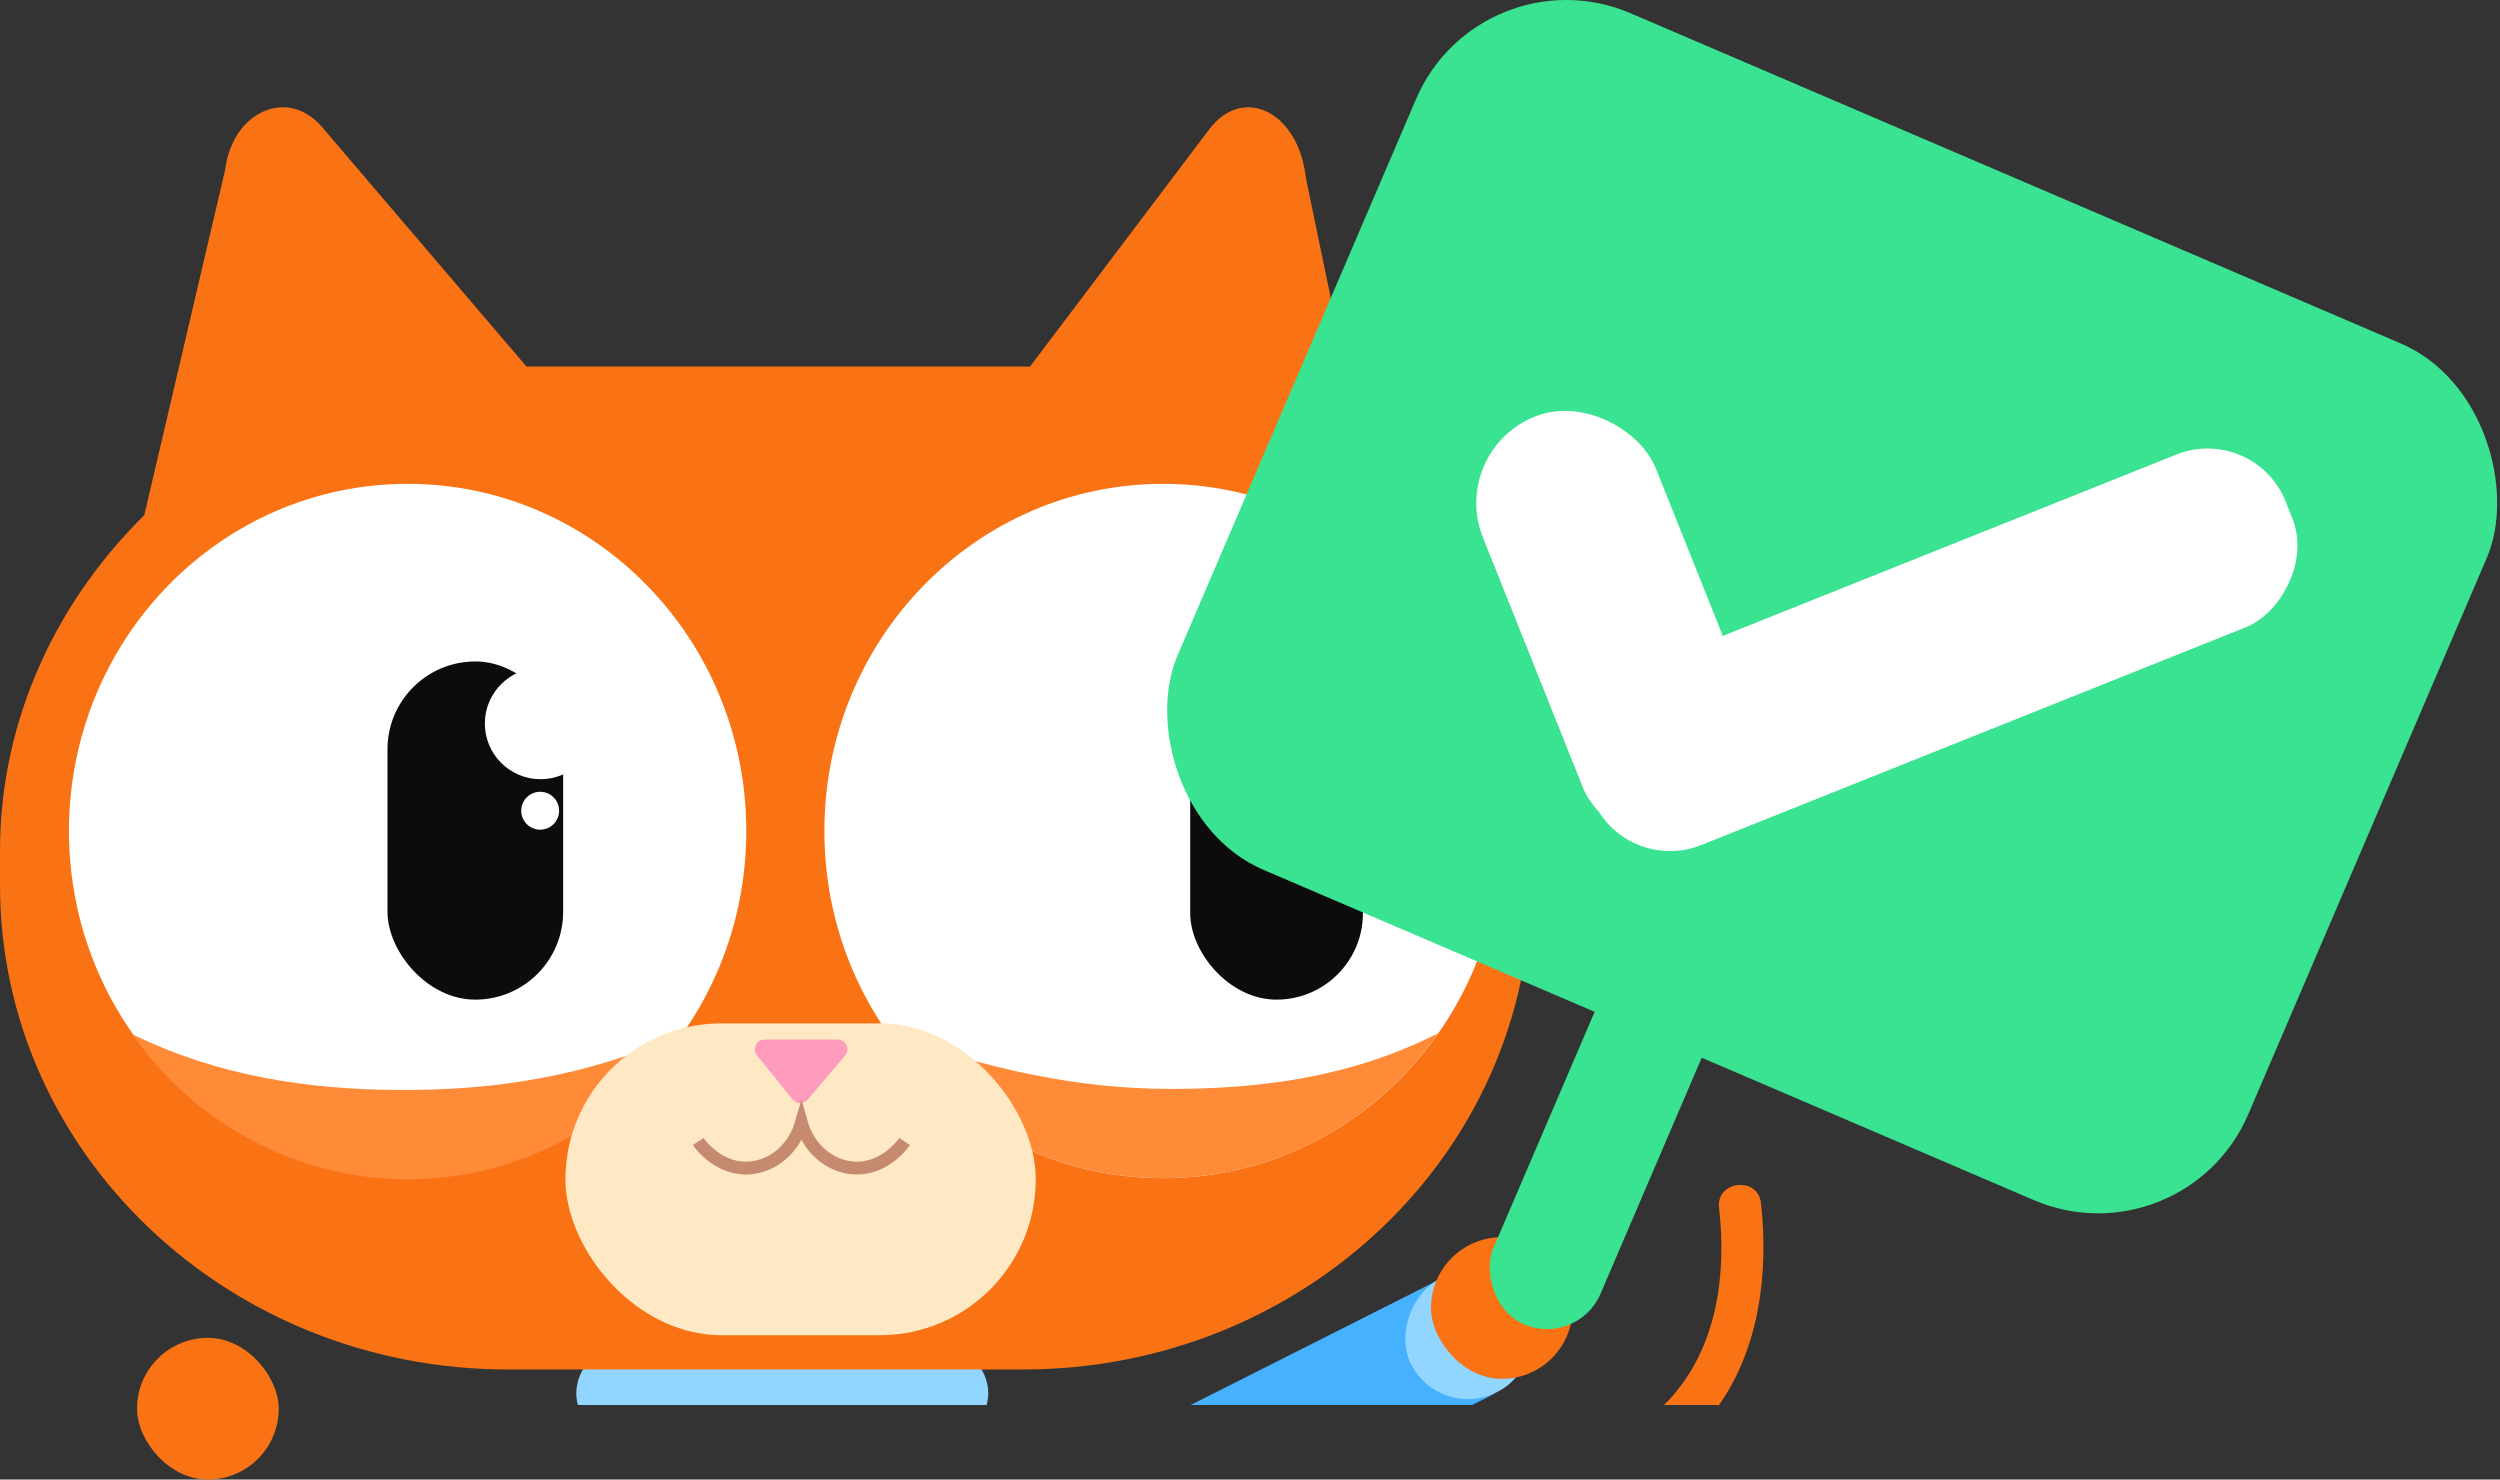
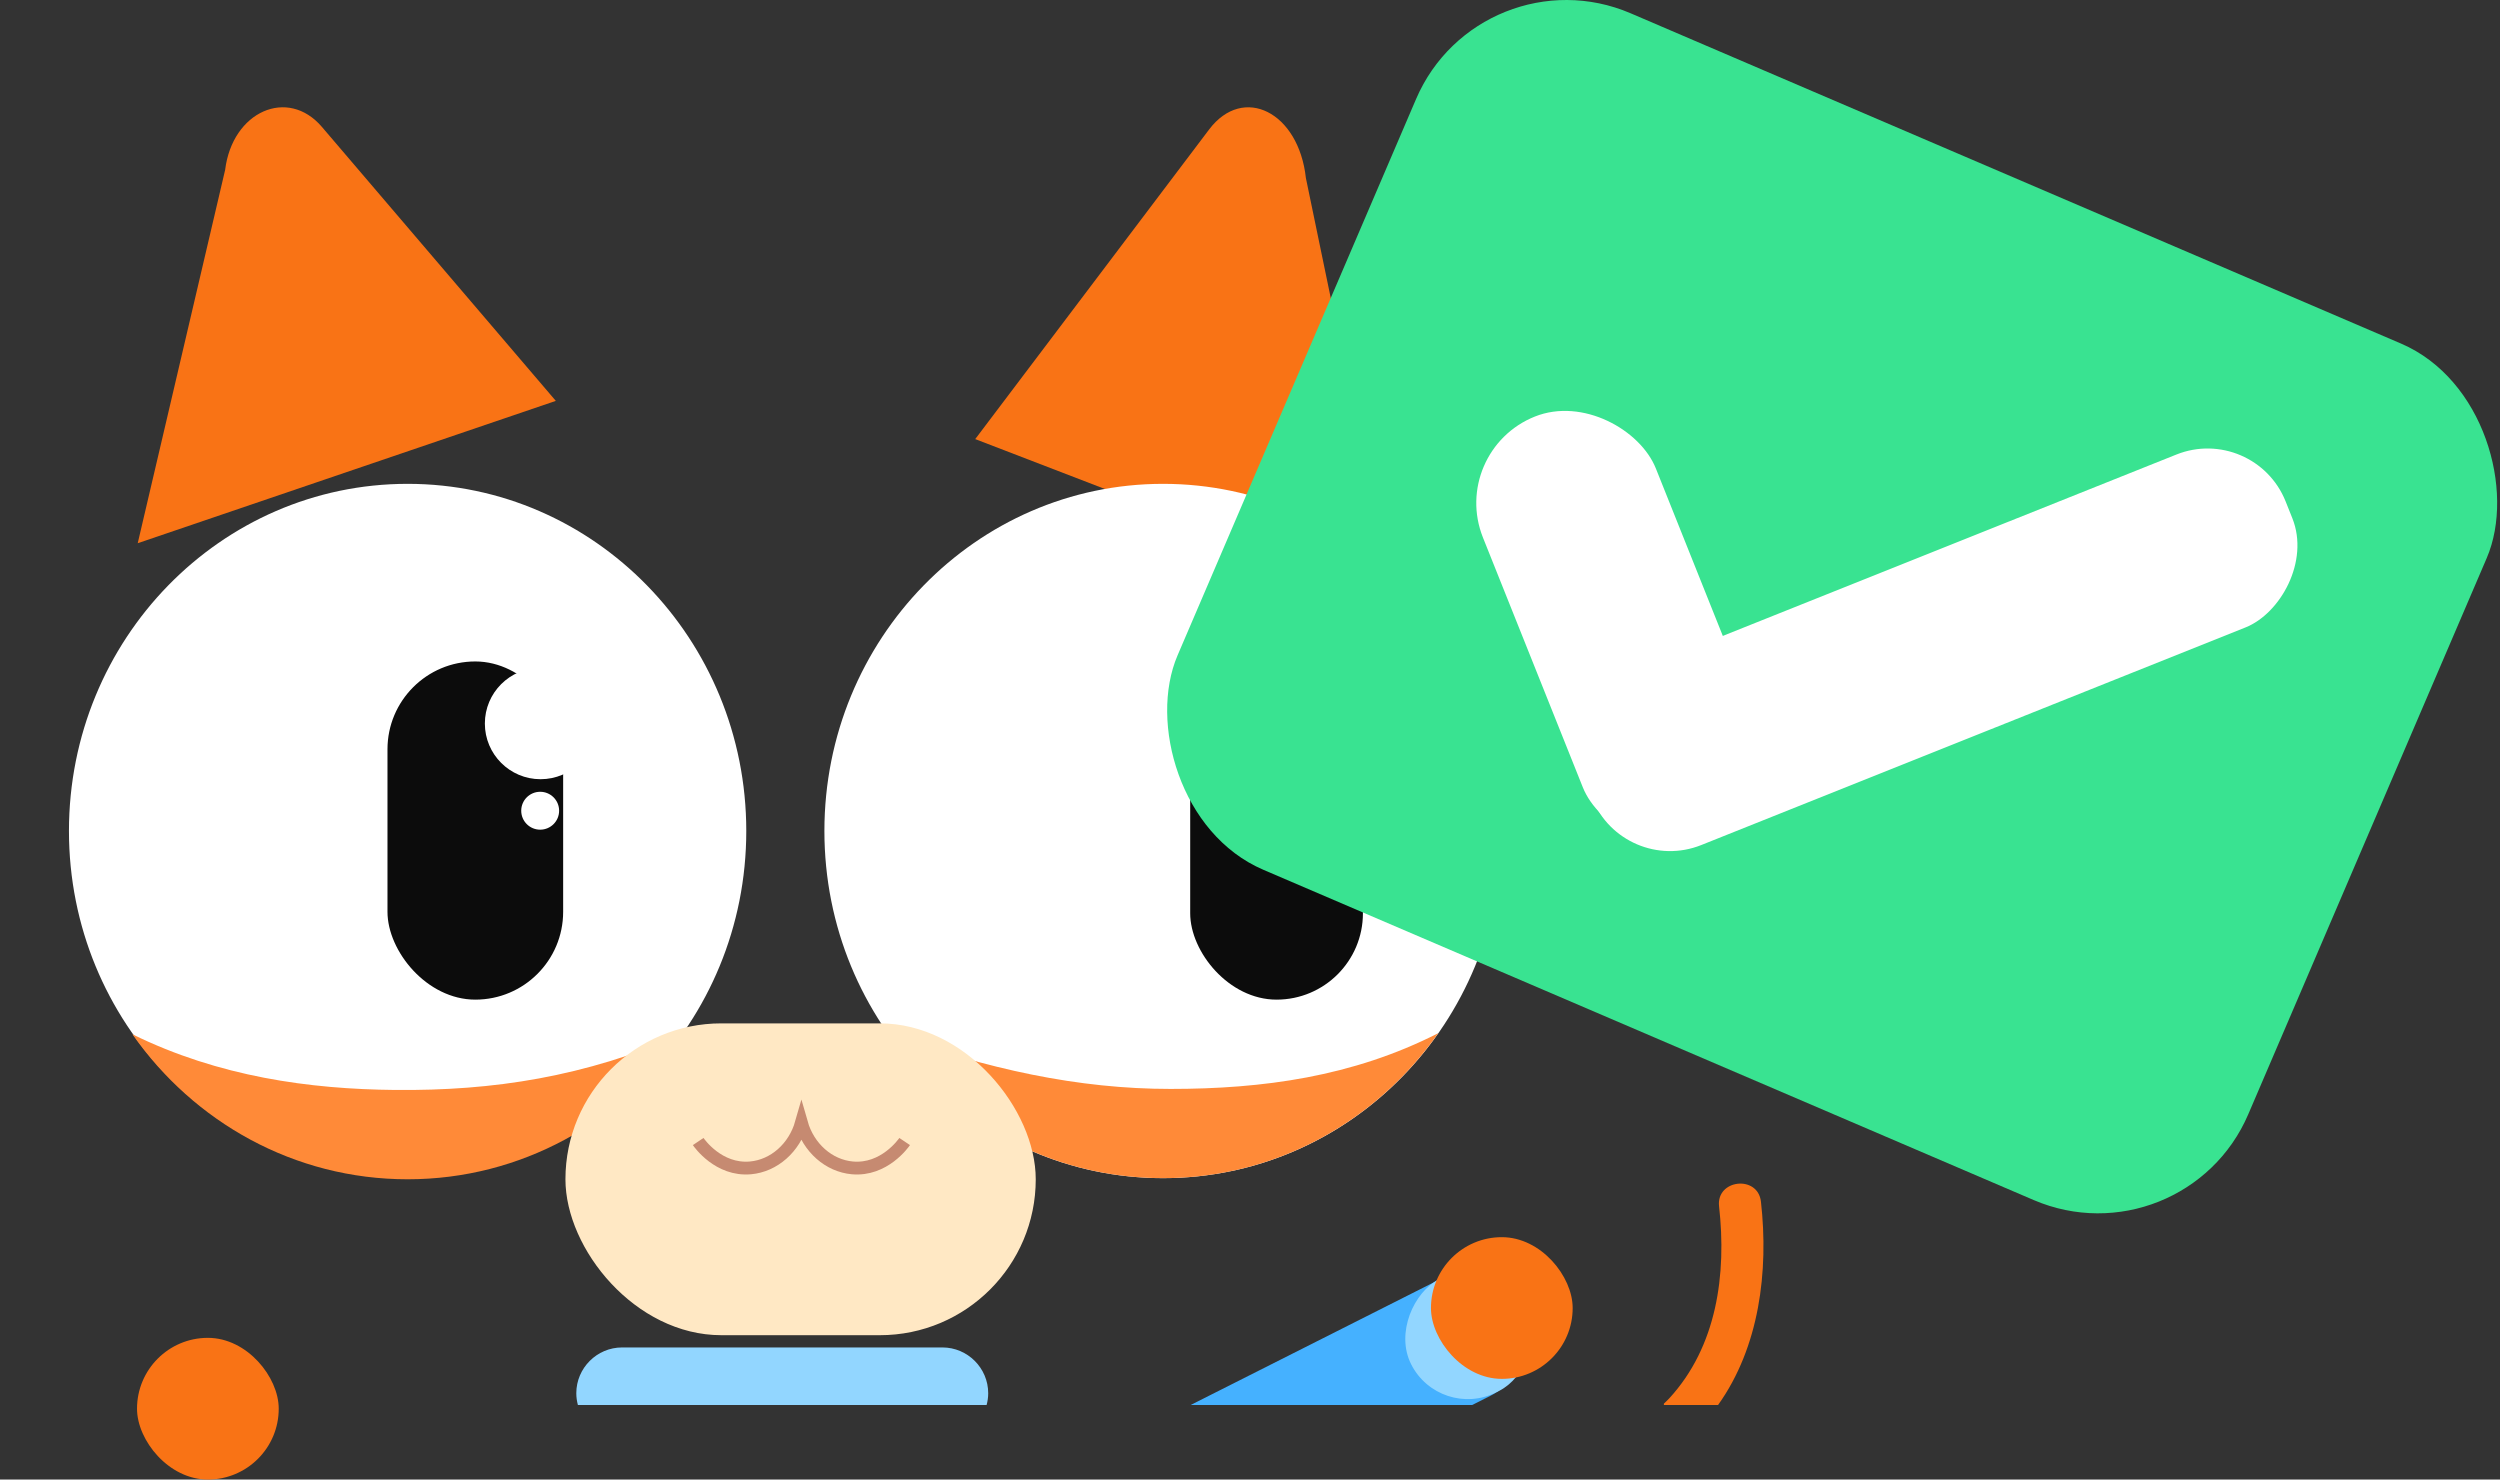
<svg xmlns="http://www.w3.org/2000/svg" id="Layer_2" viewBox="0 0 535.675 317.023">
  <rect x="0" y="0" width="535.675" height="317.023" fill="#333333" stroke="none" />
  <defs>
    <style>
      .cls-1 {
        fill: none;
        stroke: #c68a71;
        stroke-miterlimit: 10;
        stroke-width: 2.745px;
      }

      .cls-2 {
        fill: #ff8a38;
      }

      .cls-3 {
        fill: #0c0c0c;
      }

      .cls-4 {
        fill: #fff;
      }

      .cls-5 {
        fill: #ffe8c4;
      }

      .cls-6 {
        fill: #45b1ff;
      }

      .cls-7 {
        fill: #ff9cbd;
      }

      .cls-8 {
        fill: #92d6ff;
      }

      .cls-9 {
        fill: #39e391;
      }

      .cls-10 {
        fill: #f97315;
      }
    </style>
  </defs>
  <g id="Layer_3">
    <g>
      <path class="cls-6" d="M315.455,301.043l3.835-1.934c6.67-3.365,9.375-11.575,6.01-18.245h0c-3.364-6.67-11.575-9.375-18.245-6.01l-51.921,26.189h60.321Z" />
      <rect class="cls-8" x="301.227" y="272.099" width="27.166" height="27.883" rx="13.583" ry="13.583" transform="translate(428.423 -123.858) rotate(63.233)" />
      <rect class="cls-10" x="306.613" y="265.088" width="30.362" height="30.362" rx="15.181" ry="15.181" />
      <rect class="cls-10" x="29.36" y="286.661" width="30.362" height="30.362" rx="15.181" ry="15.181" />
      <path class="cls-8" d="M211.403,301.043c.215-.804.34-1.643.34-2.513,0-5.397-4.416-9.813-9.813-9.813h-68.633c-5.397,0-9.813,4.416-9.813,9.813h0c0,.869.126,1.709.34,2.513h87.578Z" />
-       <path class="cls-10" d="M219.213,293.437h-110.431C48.703,293.437,0,246.988,0,189.69c0,0,0-7.404,0-7.404,0-56.604,49.516-103.747,108.782-103.747h110.431c60.079,0,108.782,46.449,108.782,103.747v7.404c0,57.298-48.703,103.747-108.782,103.747Z" />
      <path class="cls-10" d="M298.544,128.552l-18.732-90.409c-1.541-14.133-13.414-20.09-20.733-10.402l-50.119,66.344" />
      <path class="cls-10" d="M29.51,116.395l18.732-79.997c1.541-12.506,13.414-17.776,20.733-9.204l50.119,58.704" />
-       <path class="cls-10" d="M356.522,301.043h11.614v.287c8.835-12.376,10.867-28.622,9.181-43.568-.65-5.769-9.625-4.786-8.973,1.005,1.639,14.529-.443,30.057-10.705,41.179-.354.383-.744.733-1.118,1.098Z" />
+       <path class="cls-10" d="M356.522,301.043h11.614c8.835-12.376,10.867-28.622,9.181-43.568-.65-5.769-9.625-4.786-8.973,1.005,1.639,14.529-.443,30.057-10.705,41.179-.354.383-.744.733-1.118,1.098Z" />
      <ellipse class="cls-4" cx="249.209" cy="178.057" rx="72.565" ry="74.385" />
      <ellipse class="cls-4" cx="87.34" cy="178.057" rx="72.565" ry="74.385" />
      <rect class="cls-3" x="83.026" y="141.73" width="37.641" height="72.462" rx="18.82" ry="18.82" />
      <circle class="cls-4" cx="115.823" cy="155.03" r="11.931" />
      <circle class="cls-4" cx="115.743" cy="173.715" r="4.06" />
      <rect class="cls-3" x="255.023" y="142.945" width="37.01" height="71.247" rx="18.505" ry="18.505" />
      <circle class="cls-4" cx="286.205" cy="173.715" r="4.06" />
      <circle class="cls-4" cx="287.271" cy="156.022" r="11.73" />
      <path class="cls-2" d="M190.234,221.373c13.169,18.807,34.668,31.07,58.975,31.07s45.806-12.263,58.975-31.07h0c-18.35,9.359-37.67,11.952-57.377,11.952-19.707,0-39.276-4.191-60.573-11.952h0Z" />
      <path class="cls-2" d="M28.365,221.615c13.169,18.807,34.668,31.07,58.975,31.07s45.806-12.263,58.975-31.07h0c-21.075,9.116-40.547,12.138-61.691,11.931-18.268-.179-37.687-2.815-56.259-11.931h0Z" />
      <rect class="cls-5" x="121.156" y="219.277" width="100.774" height="66.816" rx="33.408" ry="33.408" />
-       <path class="cls-7" d="M162.199,226.14l7.64,9.432c.822,1.015,2.364,1.033,3.21.038l8.022-9.432c1.152-1.355.19-3.438-1.589-3.438h-15.662c-1.755,0-2.726,2.035-1.621,3.399Z" />
      <path class="cls-1" d="M149.599,244.594c.199.296,4.369,6.27,11.216,5.648,5.03-.457,9.379-4.281,10.905-9.634,1.526,5.353,5.875,9.177,10.905,9.634,6.847.623,11.017-5.352,11.216-5.648" />
      <g id="Sign">
        <g>
          <rect class="cls-9" x="267.775" y="30.148" width="249.606" height="199.685" rx="35" ry="35" transform="translate(82.983 -144.173) rotate(23.206)" />
          <rect class="cls-4" x="327.025" y="85.771" width="39.897" height="97.525" rx="19.948" ry="19.948" transform="translate(-25.148 138.437) rotate(-21.794)" />
          <rect class="cls-4" x="395.482" y="58.428" width="39.897" height="161.608" rx="17.998" ry="17.998" transform="translate(390.472 -298.198) rotate(68.206)" />
        </g>
-         <rect class="cls-9" x="331.472" y="199.027" width="24.961" height="88.322" rx="12.48" ry="12.48" transform="translate(123.653 -115.855) rotate(23.206)" />
      </g>
    </g>
  </g>
</svg>